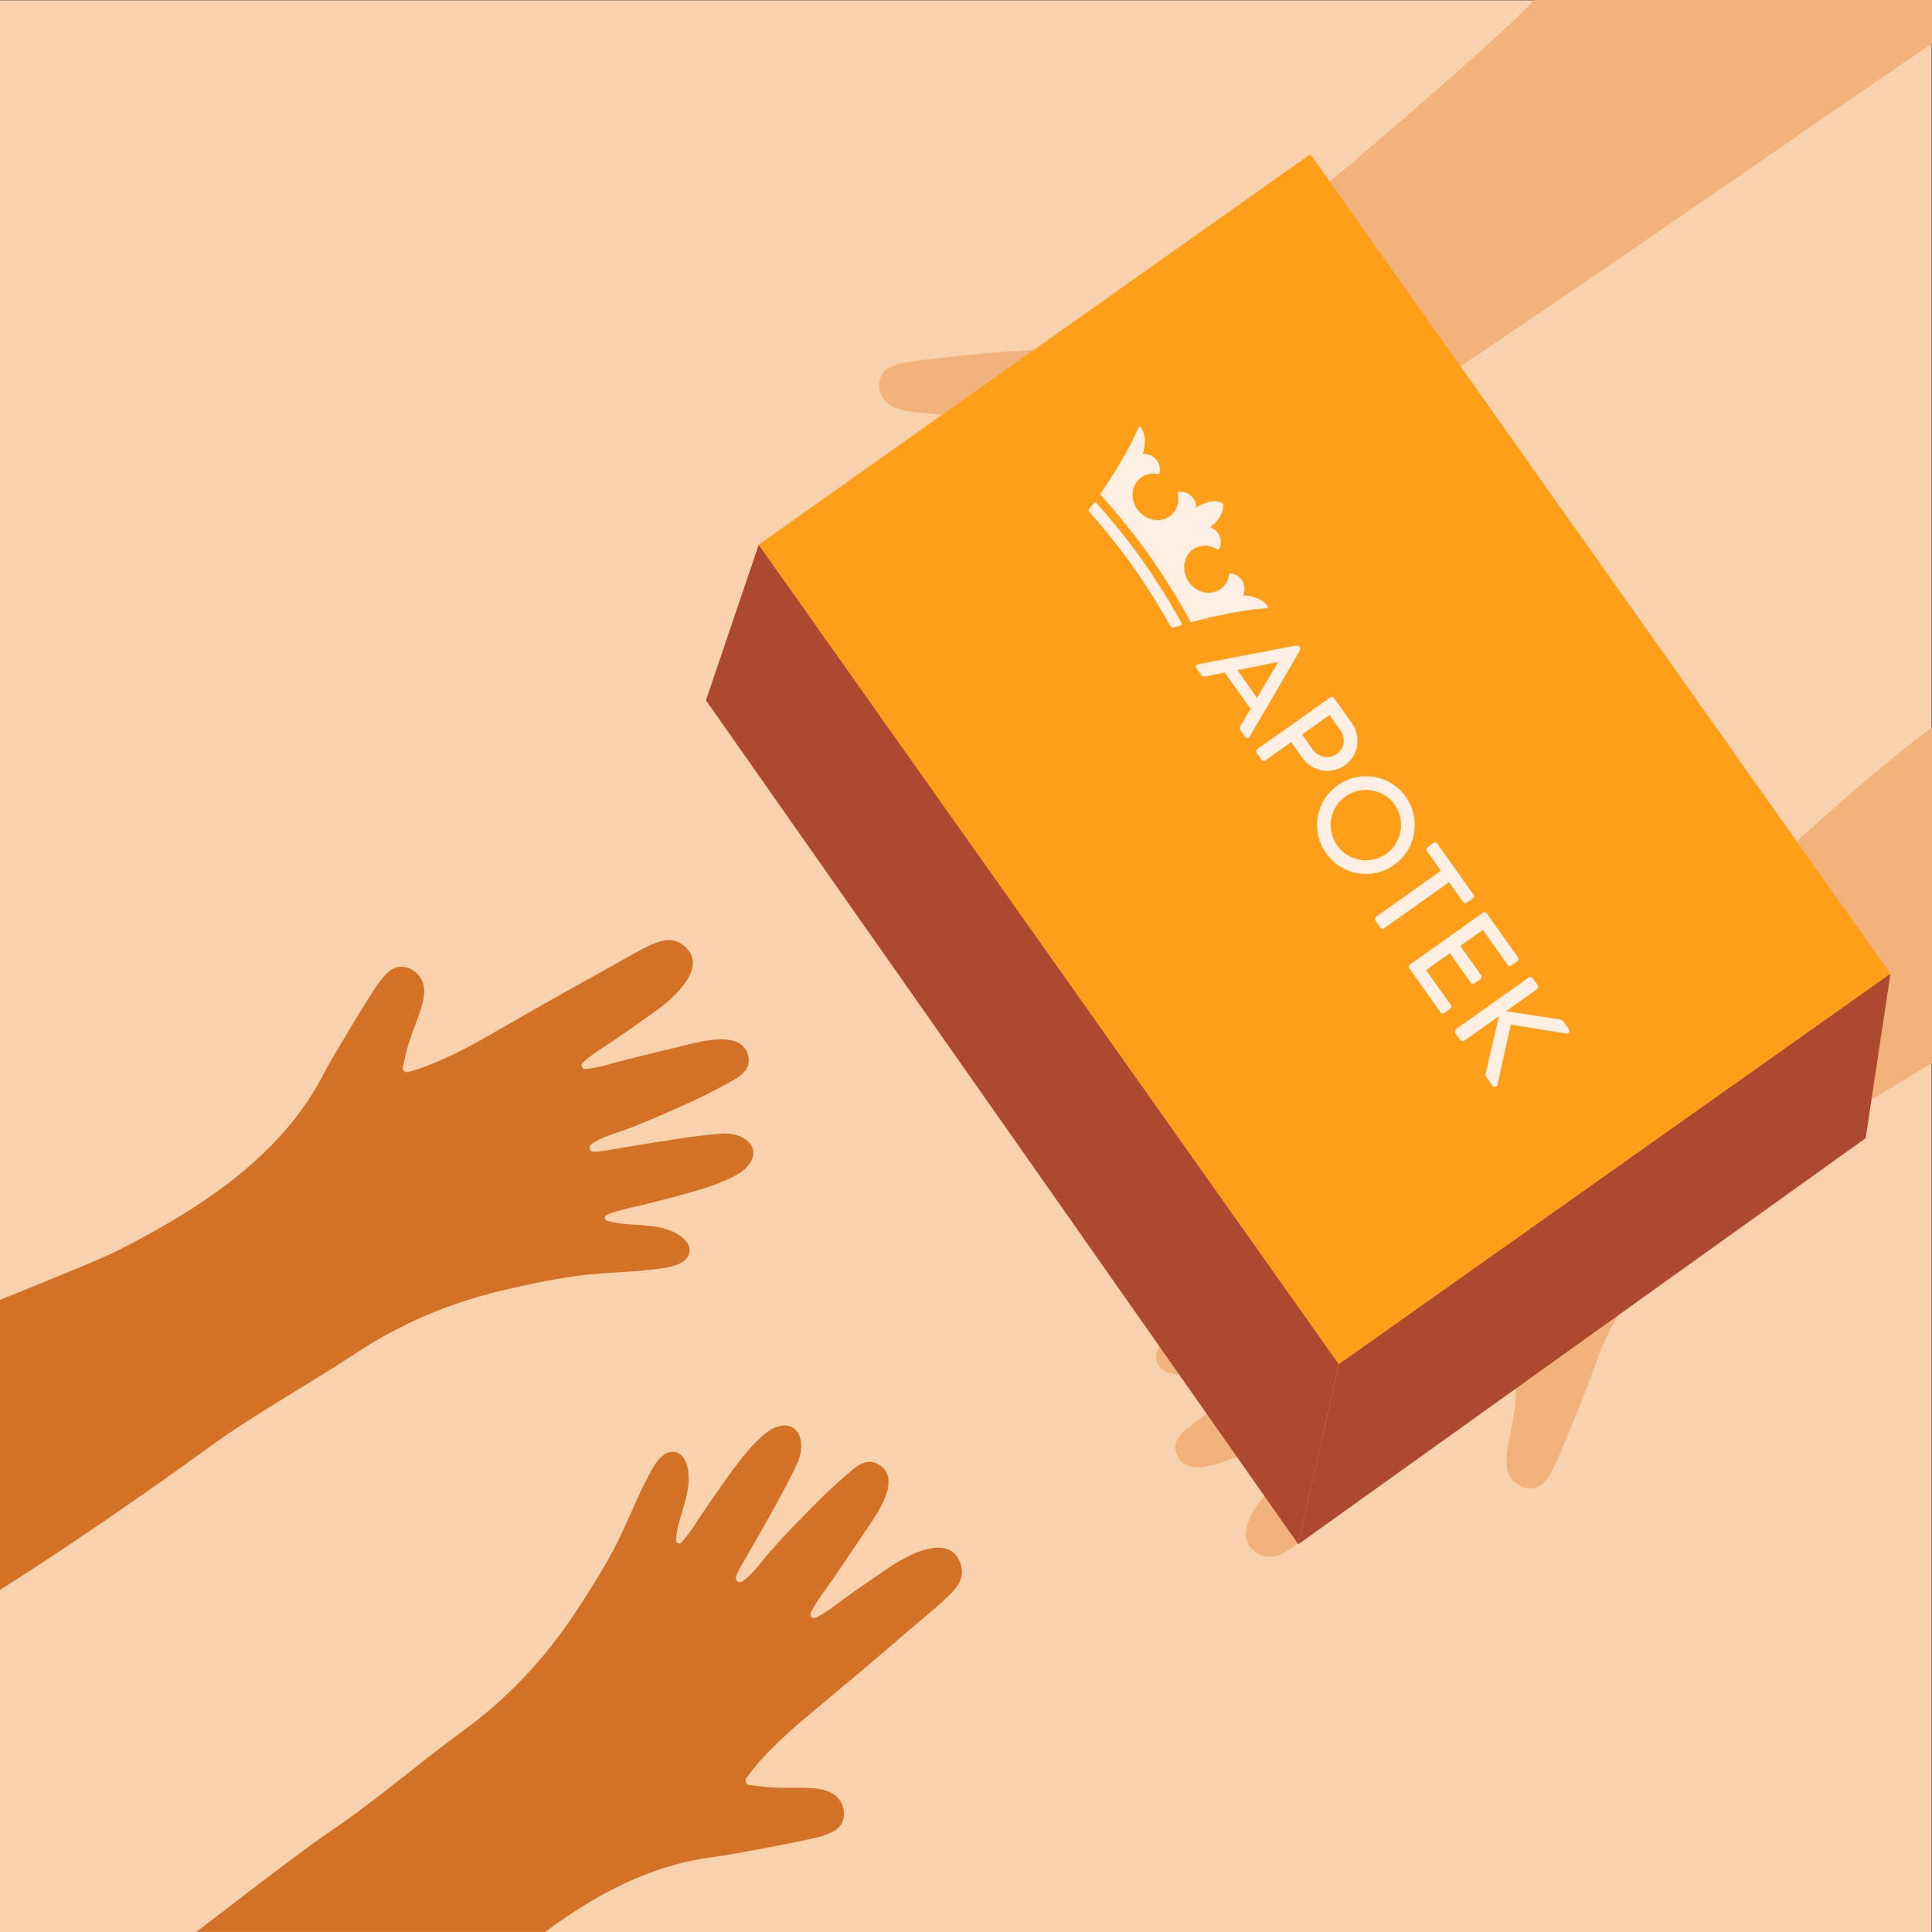
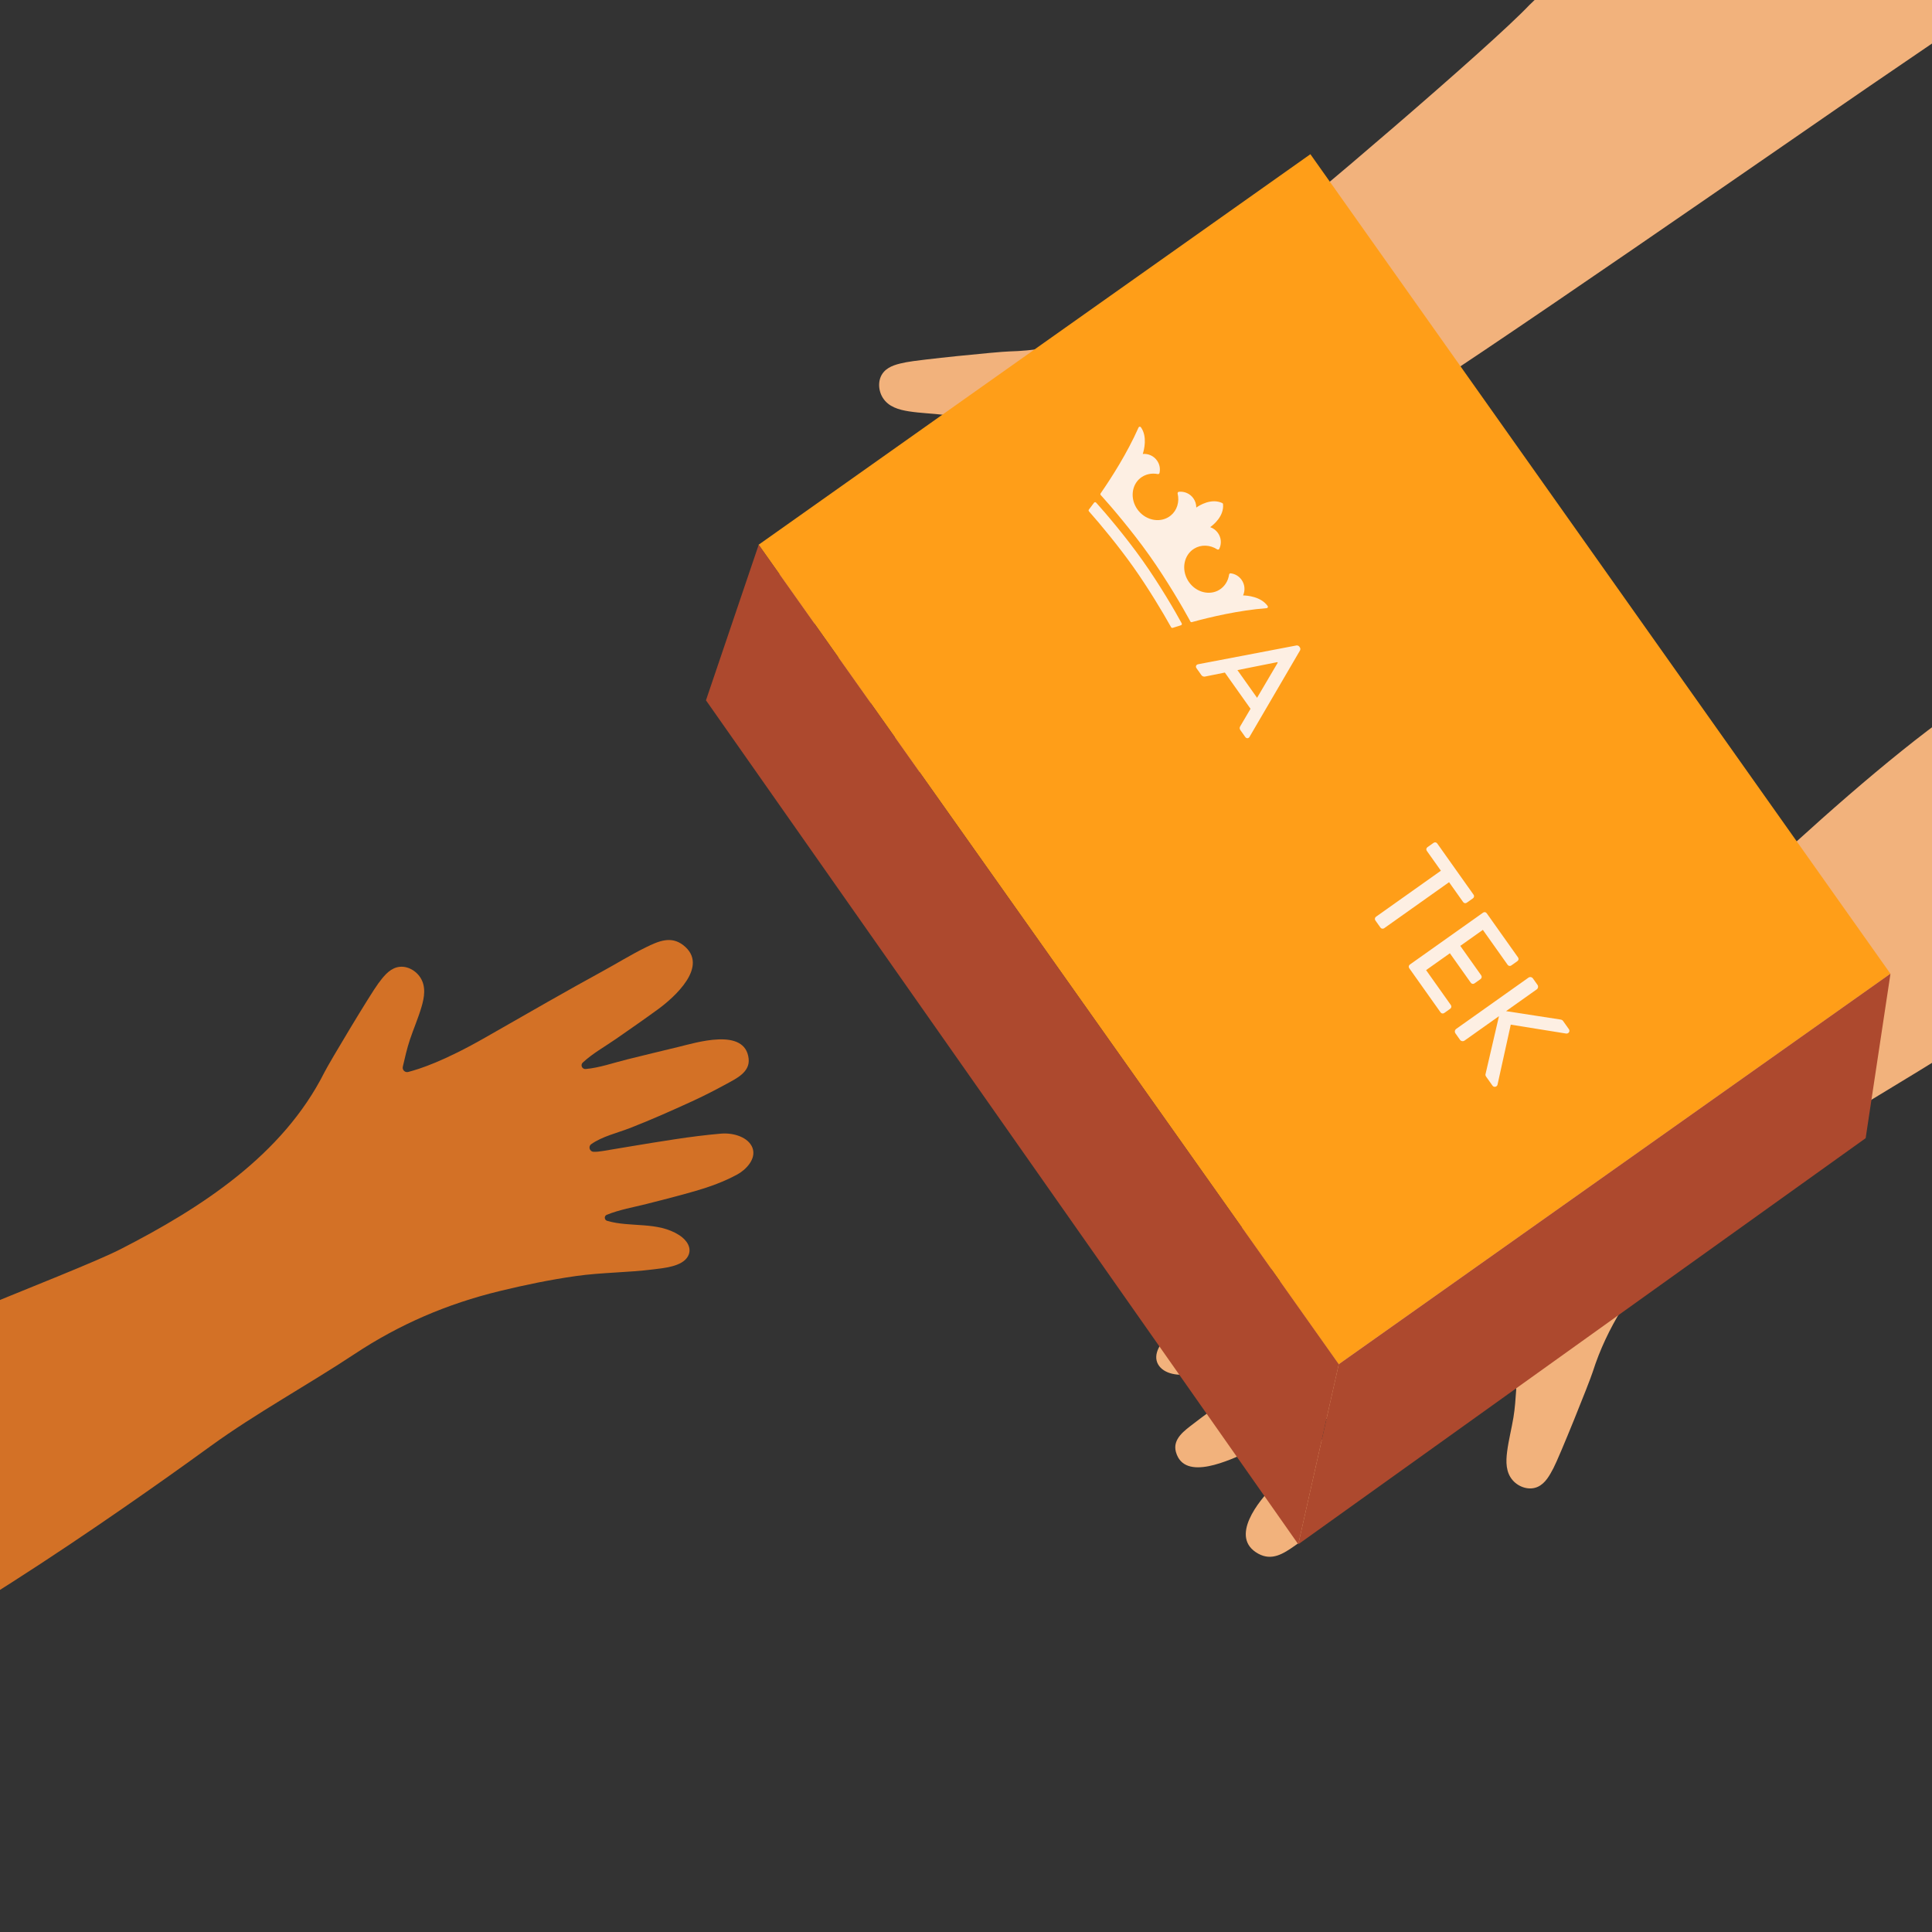
<svg xmlns="http://www.w3.org/2000/svg" id="Layer_1" version="1.1" viewBox="0 0 1500 1500">
  <rect x="0" y="0" width="1500" height="1500" fill="#333333" stroke="none" />
  <defs>
    <style>
      .st0 {
        fill: none;
      }

      .st1 {
        fill: #ff9e18;
      }

      .st2 {
        fill: #d37126;
      }

      .st3 {
        fill: #f2b27c;
      }

      .st4 {
        fill: #fdefe3;
      }

      .st5 {
        fill: #ad492e;
      }

      .st6 {
        fill: #f8d1ad;
      }

      .st7 {
        clip-path: url(#clippath);
      }
    </style>
    <clipPath id="clippath">
      <rect class="st0" x="-.31" y="-.24" width="1500.61" height="1500.19" />
    </clipPath>
  </defs>
-   <rect class="st6" x="-.31" y=".24" width="1500" height="1500" />
  <g id="Hemleverans">
    <g class="st7">
      <g>
        <g>
          <path class="st3" d="M1648.21,725.45c-90.9,70.89-242.16,153.9-276.86,179.23-56.55,41.29-112.78,91.65-134.7,160.28-2.78,8.72-25.98,66.22-30.55,74.88-2.89,5.47-6.18,11.74-12.08,14.48-6.6,3.06-14.66.4-19.38-4.84-5.62-6.24-5.52-14.65-4.51-22.47,1.15-8.94,3.44-17.68,4.91-26.56,1.18-7.12,1.63-14.31,2.14-21.5.18-2.57-2.41-4.43-4.77-3.39-8.33,3.65-25.77,12.34-55.21,36.02-28.41,22.86-58.98,47.48-81.12,64.52-10.22,7.87-20,16.36-30.54,23.81-9.21,6.51-18.08,12.15-28.6,6.38-23.05-12.66.72-41.4,11.6-52.3,9.48-9.5,19.16-18.8,28.86-28.09,7.35-7.04,15.98-13.79,22.3-21.9,1.67-2.15-.34-5.22-2.98-4.57-10.55,2.63-20.89,8.3-30.73,12.44-12.47,5.25-24.93,10.5-37.44,15.67-12.96,5.36-49.02,23.52-55.59-.29-2.79-10.12,6.86-16.66,13.83-22.04,8.07-6.22,16.29-12.25,24.78-17.88,14.63-9.7,29.25-19.23,44.39-28.03,8.77-5.1,19.89-9.57,27.28-16.81,2.17-2.12.38-5.86-2.64-5.55-2.33.24-4.6.91-7.6,1.89-6.24,2.05-12.46,4.16-18.68,6.26-11.56,3.89-23.14,7.69-34.76,11.39-11.19,3.56-23.09,7.06-34.52,9.88-9.98,2.46-21.69.37-25.89-7.06-4.5-7.94,2.37-17.61,8.26-22.15,9.29-7.17,19.53-12.84,30.13-17.83,11.9-5.6,23.99-10.81,36.08-15.98,9.69-4.15,20.09-7.66,29.14-13.14,1.99-1.2,1.28-4.26-1.03-4.56-18.79-2.43-38.71,5.87-57.09-2.22-5.94-2.61-11.79-8.13-9.17-15.22,3.19-8.6,17.31-11.95,24.99-14.19,19.31-5.63,39.26-8.6,58.55-14.54,19.25-5.92,38.1-13.06,56.68-20.82,38.63-16.15,72.75-37.67,103.64-66.03,31.5-28.92,68.6-57.61,98.85-87.83,30.63-30.61,187.57-186.75,272.53-234.19,48.37-27.01,119.58-78.02,211.92-175.57,83.58-88.29,186.71-151.14,188.24-152.81,3.01-3.3,237.3,131.24,237.3,131.24,0,0-140.52,140.12-272.41,203.78-181.85,87.78-163.88,109.64-267.57,188.23Z" />
          <path class="st3" d="M1187.69,3.61c-29.37,31.3-178.5,158.44-212.5,184.68-55.4,42.75-119.43,82.66-191.41,84.55-9.14.24-70.8,6.46-80.39,8.43-6.05,1.24-12.99,2.65-17.27,7.55-4.78,5.48-4.47,13.95-.76,19.95,4.42,7.14,12.52,9.39,20.31,10.6,8.9,1.39,17.93,1.63,26.87,2.7,7.17.85,14.19,2.43,21.23,3.94,2.52.54,3.58,3.55,1.93,5.52-5.83,6.97-19.04,21.29-49.98,42.93-29.86,20.89-62.02,43.36-84.56,59.85-10.4,7.62-21.28,14.63-31.37,22.67-8.82,7.02-16.71,13.96-14.1,25.67,5.72,25.66,39.93,10.86,53.43,3.46,11.77-6.45,23.39-13.14,35.01-19.86,8.8-5.09,17.69-11.49,27.24-15.29,2.53-1.01,4.92,1.79,3.55,4.14-5.47,9.39-13.79,17.73-20.51,26.02-8.52,10.5-17.03,21-25.48,31.56-8.76,10.94-36.25,40.48-15.23,53.43,8.94,5.5,17.91-1.94,25.01-7.13,8.22-6.01,16.3-12.22,24.07-18.79,13.39-11.33,26.61-22.7,39.29-34.78,7.34-7,14.74-16.41,23.75-21.49,2.64-1.49,5.73,1.27,4.59,4.08-.88,2.17-2.16,4.16-3.94,6.77-3.71,5.42-7.47,10.8-11.22,16.19-6.96,10-13.84,20.06-20.63,30.18-6.54,9.74-13.22,20.19-19.12,30.37-5.15,8.89-6.4,20.71-.45,26.82,6.37,6.53,17.57,2.64,23.57-1.75,9.47-6.92,17.78-15.16,25.52-23.94,8.7-9.86,17.07-20.01,25.41-30.17,6.69-8.15,12.96-17.14,20.74-24.3,1.71-1.57,4.45-.04,4.09,2.26-2.91,18.71-16.44,35.51-13.8,55.41.85,6.43,4.51,13.58,12.05,13.04,9.15-.66,16.3-13.28,20.59-20.02,10.79-16.96,19.21-35.28,30.29-52.14,11.06-16.82,23.16-32.92,35.8-48.58,26.28-32.57,56.46-59.31,92.29-81.04,36.54-22.16,74.43-49.77,111.88-70.36,37.93-20.85,332.26-225.52,368.04-249.88,32.8-22.33,304.95-208.27,308.96-210.24,4-1.97-115.55-280.49-115.55-280.49,0,0-430.98,401.09-457.22,427.49Z" />
        </g>
        <g>
          <path class="st2" d="M-207.89,1103.43c100.89-55.76,263.3-114.02,301.54-133.6,62.32-31.91,125.76-72.83,158.17-137.17,4.12-8.17,36.05-61.33,41.92-69.16,3.71-4.95,7.94-10.63,14.2-12.41,7-1.99,14.54,1.9,18.38,7.82,4.58,7.04,3.16,15.34.93,22.9-2.54,8.65-6.17,16.92-9.02,25.46-2.28,6.85-3.85,13.88-5.49,20.9-.58,2.51,1.69,4.75,4.18,4.1,8.8-2.3,27.39-8.15,60.17-26.92,31.65-18.12,65.7-37.64,90.24-51,11.33-6.17,22.32-13.02,33.89-18.73,10.12-4.99,19.76-9.17,29.24-1.81,20.78,16.12-7.2,40.77-19.66,49.84-10.85,7.9-21.88,15.57-32.91,23.21-8.36,5.8-17.94,11.11-25.46,18.14-1.99,1.86-.48,5.21,2.23,4.98,10.83-.94,21.93-4.92,32.3-7.47,13.14-3.23,26.27-6.46,39.43-9.6,13.64-3.26,52.1-15.54,54.85,9,1.17,10.44-9.39,15.38-17.12,19.6-8.94,4.88-18.01,9.54-27.28,13.77-15.97,7.29-31.9,14.4-48.24,20.72-9.47,3.66-21.14,6.34-29.58,12.33-2.47,1.76-1.29,5.73,1.73,5.9,2.34.13,4.69-.18,7.81-.68,6.48-1.04,12.96-2.15,19.43-3.25,12.02-2.03,24.06-3.97,36.12-5.8,11.61-1.76,23.91-3.36,35.64-4.35,10.25-.87,21.48,3.04,24.47,11.03,3.2,8.55-5.11,17.02-11.63,20.58-10.3,5.62-21.3,9.62-32.55,12.88-12.63,3.66-25.39,6.91-38.14,10.13-10.22,2.58-21.05,4.42-30.84,8.41-2.15.88-1.93,4.01.3,4.67,18.18,5.35,39.15.27,56.04,11.14,5.45,3.51,10.37,9.88,6.67,16.47-4.5,8-18.97,9.09-26.9,10.09-19.96,2.53-40.13,2.34-60.11,5.18-19.94,2.83-39.68,6.92-59.24,11.68-40.69,9.89-77.76,25.8-112.71,48.96-35.65,23.62-76.79,46.13-111.4,71.25-35.05,25.43-214.53,155.02-305.89,188.55-52.01,19.09-130.34,58.31-236.84,140.16-96.39,74.09-208.11,119.99-209.88,121.4-3.49,2.78-213.79-166.83-213.79-166.83,0,0,160.76-116.35,301-158.54,193.37-58.17,179.05-82.59,293.78-143.94Z" />
-           <path class="st2" d="M225.01,1693.36c26.57-33.71,116.49-122.2,148.12-151.26,51.53-47.35,111.89-92.61,183.44-100.67,9.09-1.02,69.99-12.51,79.37-15.3,5.92-1.76,12.72-3.76,16.56-9.01,4.29-5.87,3.26-14.29-.95-19.94-5.01-6.73-13.28-8.28-21.14-8.82-8.99-.62-18-.09-27-.38-7.21-.24-14.34-1.2-21.49-2.11-2.55-.32-3.87-3.23-2.39-5.34,5.21-7.45,17.14-22.84,46.11-47.06,27.96-23.38,58.07-48.52,79.11-66.89,9.71-8.48,19.95-16.4,29.31-25.27,8.18-7.75,15.45-15.34,11.85-26.78-7.9-25.07-40.71-7.39-53.53,1.14-11.17,7.43-22.18,15.1-33.17,22.79-8.33,5.83-16.64,12.96-25.83,17.57-2.43,1.22-5.05-1.36-3.89-3.82,4.64-9.83,12.22-18.85,18.2-27.69,7.58-11.19,15.17-22.38,22.68-33.63,7.78-11.65,32.64-43.44,10.59-54.54-9.38-4.72-17.68,3.47-24.31,9.25-7.68,6.69-15.19,13.57-22.37,20.79-12.37,12.44-24.57,24.9-36.16,38.02-6.71,7.6-13.27,17.62-21.82,23.45-2.5,1.71-5.81-.77-4.93-3.67.69-2.24,1.79-4.33,3.34-7.08,3.23-5.72,6.51-11.4,9.79-17.09,6.08-10.56,12.06-21.18,17.96-31.84,5.68-10.27,11.44-21.25,16.44-31.9,4.37-9.3,4.6-21.18-1.85-26.76-6.9-5.96-17.73-1.12-23.33,3.76-8.84,7.71-16.41,16.63-23.37,26.04-7.82,10.57-15.28,21.4-22.73,32.24-5.96,8.69-11.44,18.19-18.58,25.99-1.57,1.71-4.43.42-4.27-1.9,1.29-18.89,13.33-36.79,9-56.39-1.4-6.33-5.66-13.15-13.12-11.96-9.06,1.44-15.1,14.62-18.8,21.72-9.3,17.83-16.11,36.8-25.7,54.54-9.57,17.71-20.25,34.79-31.5,51.48-23.39,34.71-51.16,63.94-84.99,88.66-34.51,25.22-69.88,55.97-105.42,79.7-36,24.03-263.93,202.23-297.49,229.57-30.76,25.06-251.33,206.01-255.15,208.32-3.82,2.31,224.04,177.89,224.04,177.89,0,0,188.42-215.89,299.38-345.84Z" />
        </g>
        <g>
          <rect class="st1" x="638.68" y="327.03" width="779.5" height="524.85" transform="translate(915.34 -590.52) rotate(54.71)" />
          <polygon class="st5" points="1039.42 1059.19 1007.98 1198.99 1448.49 883.68 1467.76 755.98 1039.42 1059.19" />
          <polygon class="st5" points="589.05 422.96 548.11 543.72 1007.98 1198.99 1039.42 1059.19 589.05 422.96" />
          <g>
            <g>
              <path class="st4" d="M984.19,470.5h0l-.02-.03c-5.16-7.28-15.88-8.13-19.05-8.18,1.79-3.96,1.35-8.57-1.15-12.11-2.01-2.83-5.06-4.66-8.53-5.06-.54-.01-1.09.37-1.17.94-.72,5.06-3.48,9.38-7.62,11.9-7.56,4.58-17.86,1.98-23.47-5.93-.3-.42-.58-.81-.81-1.23-5.39-8.83-3.2-19.99,4.83-24.86,5.34-3.25,12.23-3.03,17.9.63.3.16.6.21.89.1.3-.07.54-.27.65-.56,1.96-3.98,1.51-8.72-1.03-12.31-1.5-2.11-3.58-3.69-6.04-4.52,2.57-1.82,10.9-8.55,9.99-17.89,0-.06-.04-.1-.04-.2v-.03c-.04-.09-.08-.16-.14-.24h0c-.09-.12-.25-.28-.41-.36-8.5-3.93-17.61,1.7-20.19,3.51.02-2.6-.75-5.06-2.25-7.18-2.55-3.6-6.86-5.55-11.28-5.06-.3.03-.57.19-.74.44-.19.25-.23.57-.21.86,1.59,6.57-.48,13.15-5.32,17.1-7.26,5.97-18.53,4.32-25.04-3.64-.34-.38-.62-.78-.9-1.18-5.6-7.9-4.66-18.51,2.19-24.13,3.75-3.03,8.72-4.23,13.76-3.21.54.08,1.11-.27,1.25-.82.77-3.42.08-6.85-1.96-9.73-2.49-3.51-6.7-5.45-11.03-5.08.98-3.02,3.72-13.43-1.42-20.68l-.03-.05c-.2-.29-.58-.46-.96-.44-.39.03-.71.29-.87.65-8.82,19.88-20.87,38.76-29.43,51.11-.26.42-.23.9.01,1.24l.07.1,1.42,1.56c6.7,7.4,22.93,26.38,36.39,45.36h0c13.43,18.94,26,40.57,30.75,49.33l.99,1.85.07.1c.28.4.71.56,1.17.42,14.49-3.98,36.31-9.1,57.93-10.82.21-.03.42-.05.62-.19.48-.34.59-1,.24-1.5" />
              <path class="st4" d="M917.46,483.95l-.09-.17c-4.66-8.67-17.07-29.99-30.32-48.67-13.28-18.73-29.25-37.43-35.9-44.72l-.13-.14c-.23-.25-.52-.38-.83-.33-.36-.01-.62.17-.8.42-1.38,1.9-2.72,3.67-3.99,5.3-.27.37-.27.91,0,1.3l.04.06c8.83,9.93,23.09,27.16,34.45,43.19,11.37,16.03,22.92,35.19,29.33,46.76l.04.06c.29.41.78.56,1.24.46,1.95-.66,4.09-1.33,6.33-2,.32-.07.56-.28.68-.6.13-.31.1-.64-.05-.92" />
            </g>
            <path class="st4" d="M975.99,541.76l16.04-27.25-.31-.43-30.99,6.18,15.25,21.51ZM930.16,515.73l76.53-14.62c.74-.09,1.68.37,1.99.81l.6.84c.31.43.45,1.5.1,2.15l-39.25,67.19c-.75,1.32-2.35,1.44-3.28.14l-3.85-5.43c-.72-1.01-.65-1.98-.11-2.89l8.02-13.63-19.94-28.12c-5.15,1.1-10.31,2.02-15.47,3.12-.79.13-1.98-.06-2.7-1.08l-3.85-5.42c-.9-1.27-.27-2.76,1.21-3.05" />
-             <path class="st4" d="M1019.31,582.09c4.21,5.94,12.56,7.52,18.75,3.13,5.84-4.14,6.77-12.3,2.56-18.25l-8.4-11.84-21.31,15.11,8.4,11.84ZM1032.9,541.37c.88-.62,2.13-.49,2.8.46l13.9,19.6c7.49,10.56,5.07,25.35-5.32,32.71-10.67,7.56-25.52,5.02-32.96-5.47l-8.83-12.46-20.19,14.32c-.86.61-2.19.37-2.78-.46l-3.96-5.59c-.67-.94-.37-2.17.48-2.78l56.88-40.33Z" />
-             <path class="st4" d="M1038.15,656.35c8.74,12.32,25.83,15.31,38.12,6.6,12.19-8.64,15.28-25.95,6.54-38.27-8.62-12.16-25.99-14.99-38.18-6.35-12.29,8.71-15.11,25.86-6.49,38.02M1091.41,618.58c12.2,17.21,8.12,40.79-9.04,52.97-17.21,12.2-40.62,8.11-52.82-9.1-12.16-17.15-8.21-40.49,9-52.7,17.17-12.17,40.7-8.32,52.86,8.83" />
            <path class="st4" d="M1118.71,676.02l-10.96-15.46c-.66-.93-.38-2.17.51-2.8l4.78-3.39c.88-.62,2.13-.48,2.8.46l28.25,39.84c.67.94.38,2.17-.49,2.79l-4.78,3.39c-.89.63-2.14.5-2.81-.45l-10.96-15.46-50.44,35.77c-.86.61-2.19.37-2.79-.47l-4.02-5.67c-.61-.86-.38-2.18.48-2.79l50.44-35.77Z" />
            <path class="st4" d="M1151.46,708.56c.88-.62,2.13-.48,2.8.46l24.37,34.37c.66.93.39,2.18-.49,2.8l-4.78,3.39c-.89.63-2.15.47-2.81-.46l-19.26-27.17-17.53,12.43,16.25,22.91c.64.9.4,2.22-.44,2.82l-4.81,3.41c-.96.68-2.19.4-2.83-.5l-16.25-22.91-18.47,13.09,19.26,27.17c.66.93.38,2.18-.49,2.8l-4.72,3.35c-.86.61-2.13.46-2.79-.47l-24.37-34.37c-.66-.93-.37-2.17.48-2.78l56.88-40.33Z" />
            <path class="st4" d="M1186.66,759.07c1.11-.79,2.66-.6,3.53.62l3.51,4.96c.8,1.12.51,2.73-.6,3.51l-23.8,16.88,42.2,6.51c.67.08,1.52.36,2.01,1.05l4.55,6.41c1.13,1.59-.1,3.73-2.24,3.41l-42.86-6.89-10.33,46.8c-.35,1.32-2.64,2.29-3.91.49l-4.86-6.86c-.63-.89-.65-1.63-.5-2.02l10.44-44.99-26.74,18.96c-1.12.8-2.72.53-3.51-.6l-3.51-4.96c-.87-1.22-.54-2.74.58-3.54l56.04-39.74Z" />
          </g>
        </g>
      </g>
    </g>
  </g>
</svg>